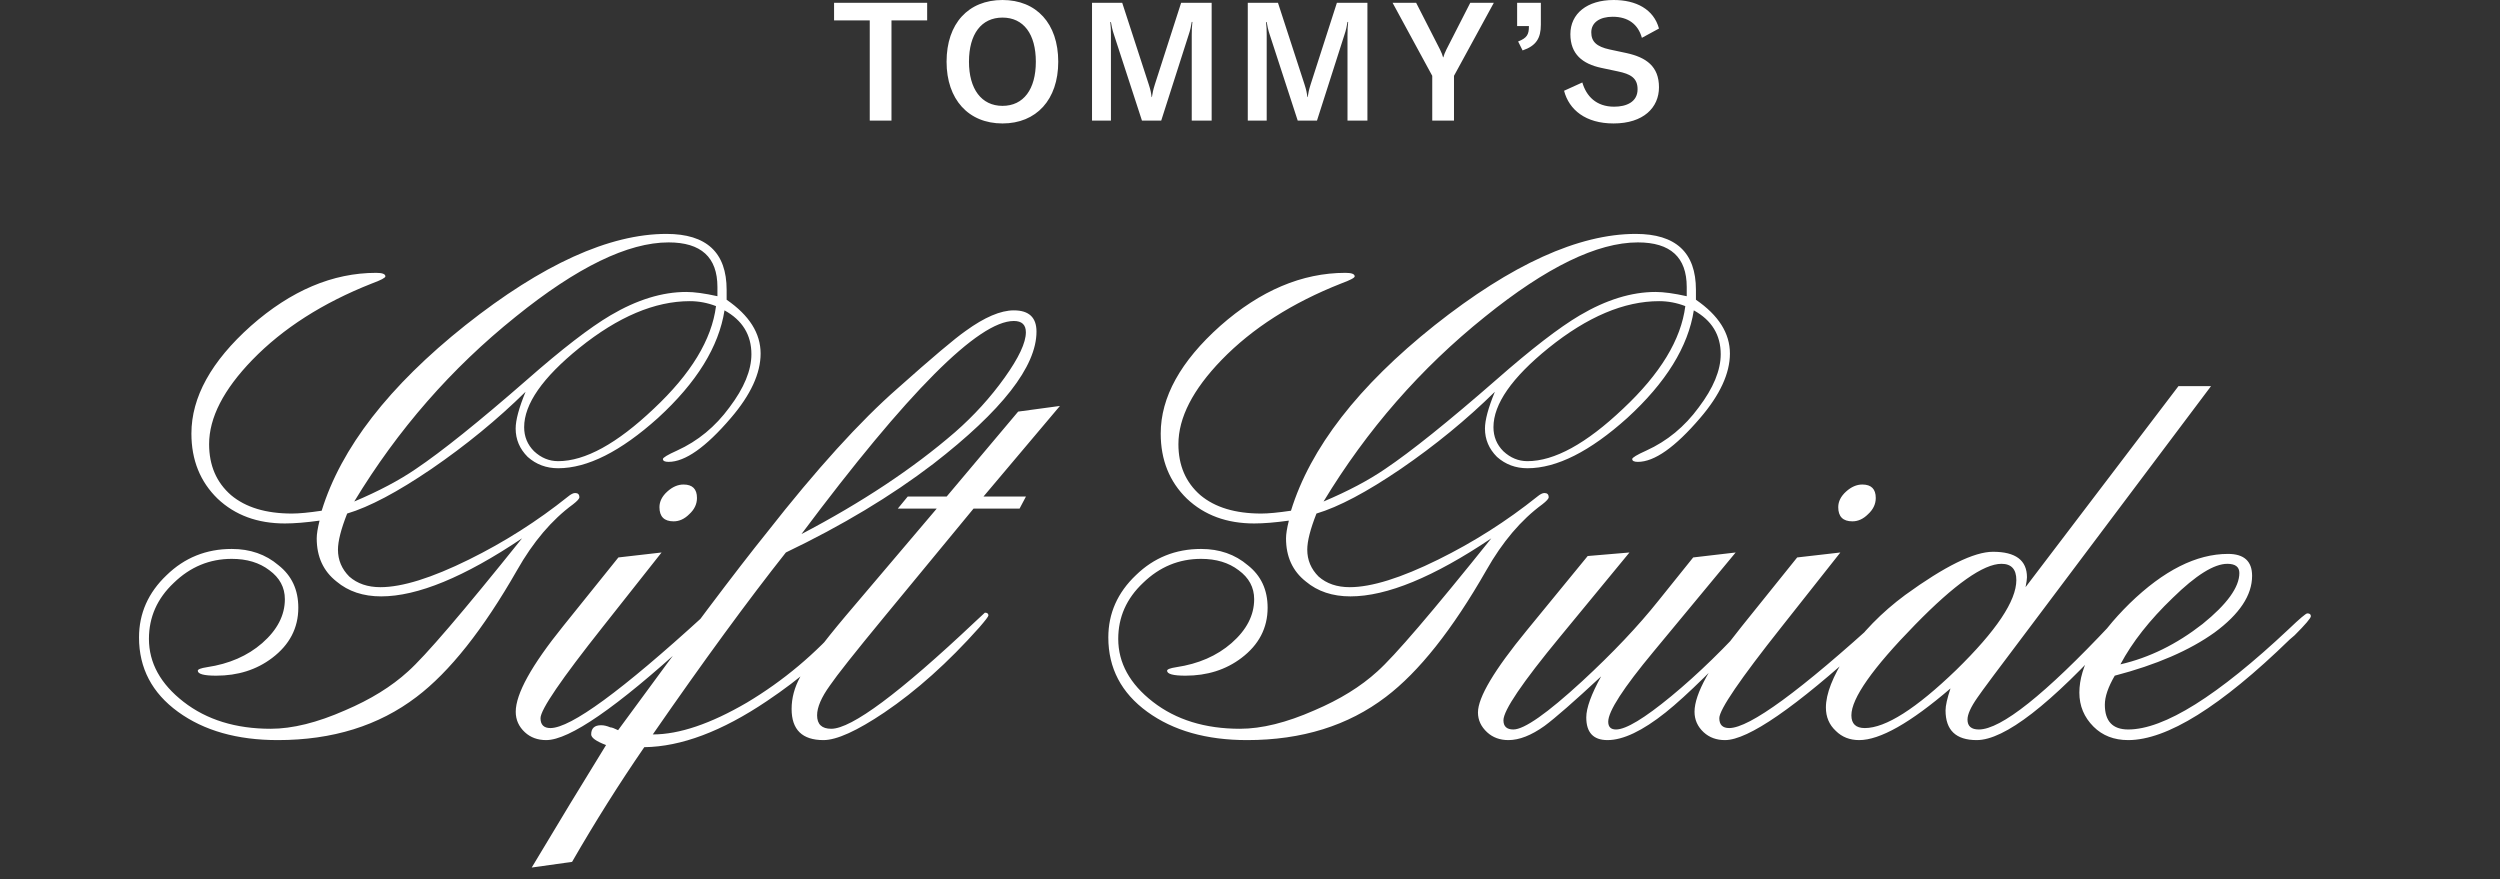
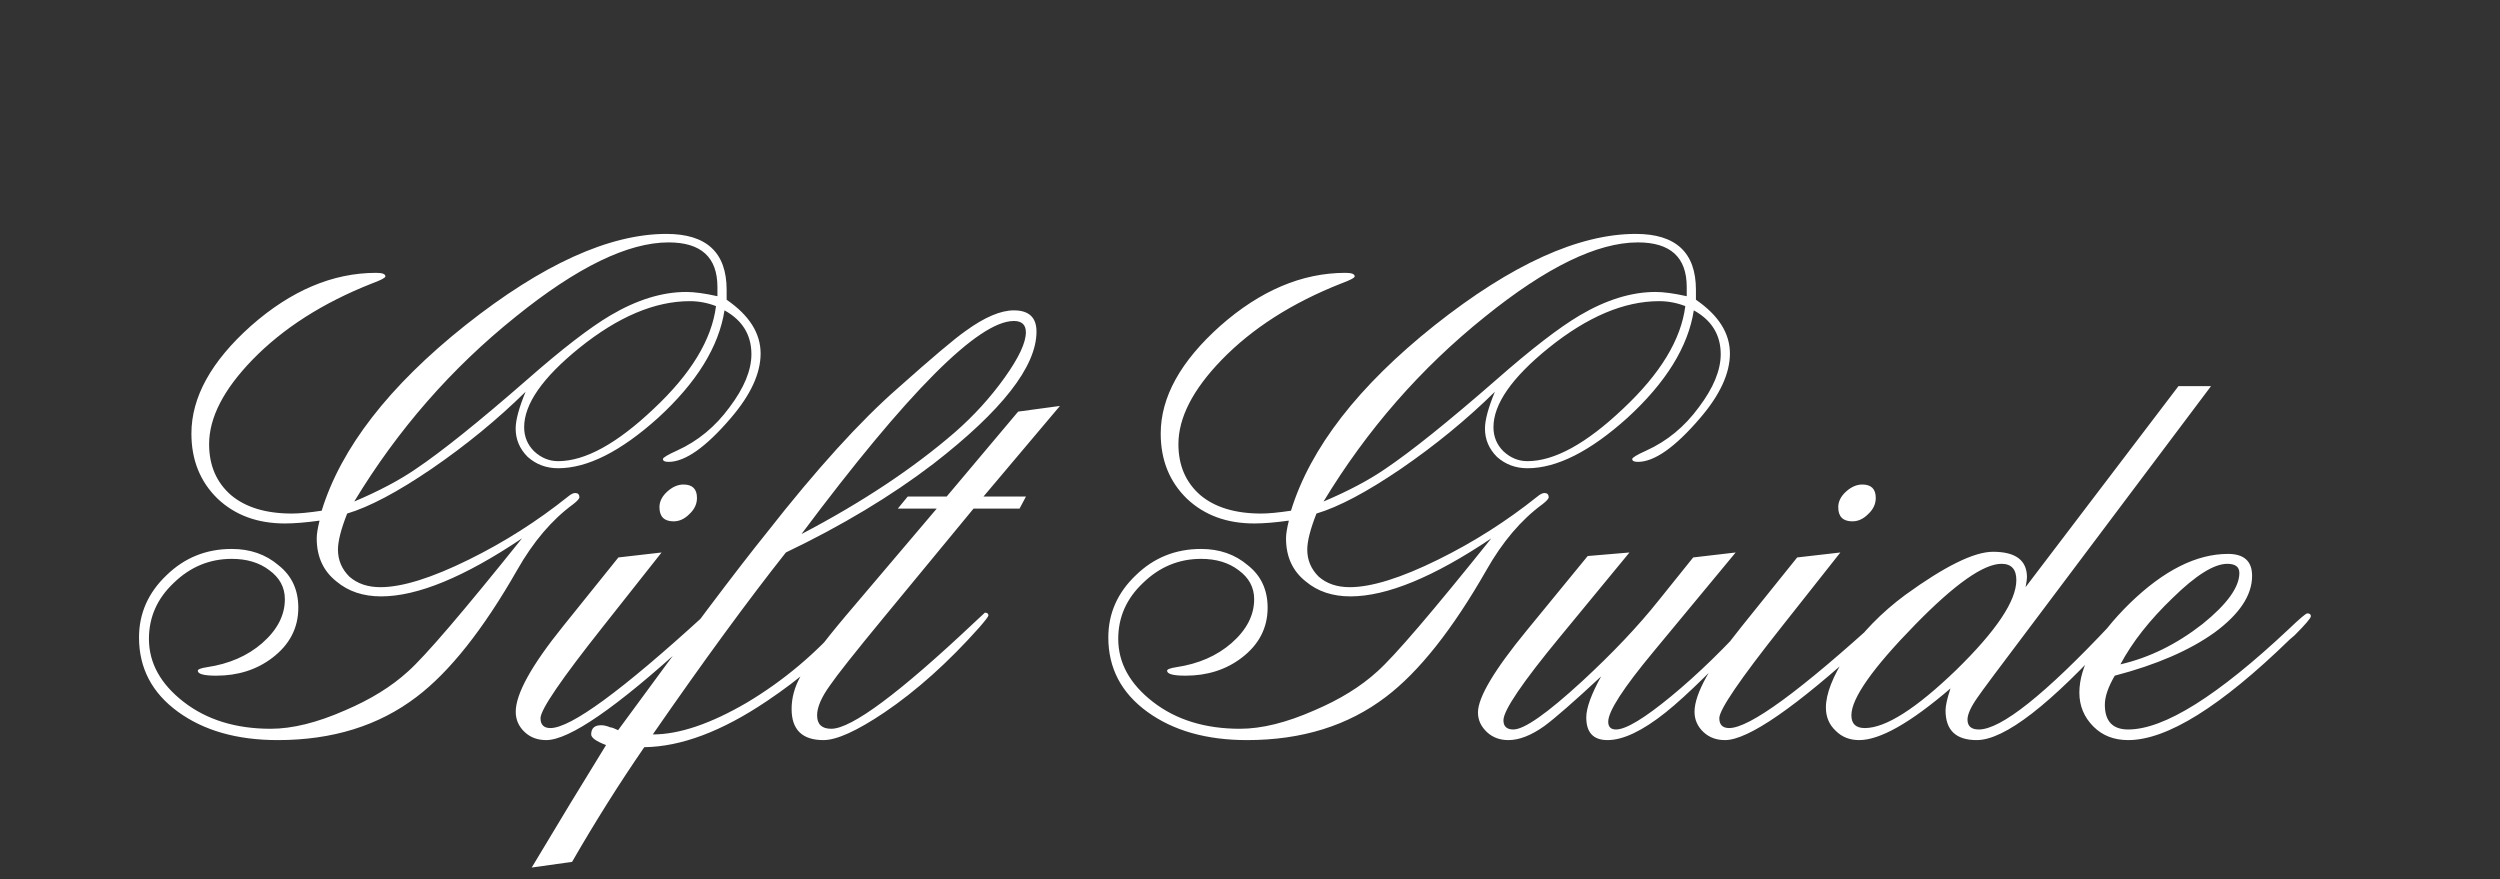
<svg xmlns="http://www.w3.org/2000/svg" width="452" height="159" viewBox="0 0 452 159" fill="none">
  <rect x="0" y="0" width="452" height="159" fill="#333333" stroke="none" />
-   <path d="M157.25 21.81V3.69H150.8V0.51H167.63V3.69H161.18V21.81H157.25ZM181.25 22.32C175.1 22.32 171.14 17.97 171.14 11.16C171.14 4.23 175.1 5.68628e-05 181.25 5.68628e-05C187.37 5.68628e-05 191.33 4.23 191.33 11.16C191.33 18.03 187.37 22.32 181.25 22.32ZM181.25 19.14C185.06 19.14 187.28 16.14 187.28 11.16C187.28 6.15 185.06 3.18 181.25 3.18C177.44 3.18 175.19 6.15 175.19 11.16C175.19 16.08 177.44 19.14 181.25 19.14ZM197.437 21.81V0.51H202.897L207.697 15.27C208.027 16.29 208.117 16.77 208.207 17.55H208.267C208.387 16.77 208.477 16.29 208.807 15.24L213.547 0.51H219.067V21.81H215.467V6.3C215.467 5.46 215.497 4.71 215.587 3.96H215.467C215.407 4.47 215.167 5.58 214.927 6.24L209.947 21.81H206.467L201.397 6.24C201.157 5.58 200.917 4.47 200.857 3.99H200.737C200.827 4.71 200.857 5.46 200.857 6.3V21.81H197.437ZM225.599 21.81V0.51H231.059L235.859 15.27C236.189 16.29 236.279 16.77 236.369 17.55H236.429C236.549 16.77 236.639 16.29 236.969 15.24L241.709 0.51H247.229V21.81H243.629V6.3C243.629 5.46 243.659 4.71 243.749 3.96H243.629C243.569 4.47 243.329 5.58 243.089 6.24L238.109 21.81H234.629L229.559 6.24C229.319 5.58 229.079 4.47 229.019 3.99H228.899C228.989 4.71 229.019 5.46 229.019 6.3V21.81H225.599ZM258.951 21.81V13.71L251.781 0.51H256.041L260.361 8.97C260.631 9.51 260.811 9.99 260.901 10.35H260.961C261.051 9.99 261.231 9.51 261.501 8.97L265.821 0.51H270.081L262.881 13.71V21.81H258.951ZM274.476 7.5C276.096 6.87 276.426 6.21 276.426 4.8V4.71H274.296V0.51H278.586V4.47C278.586 6.9 277.746 8.28 275.286 9.12L274.476 7.5ZM291.724 22.32C286.684 22.32 283.684 19.86 282.784 16.41L286.084 14.91C286.804 17.37 288.574 19.29 291.844 19.29C294.034 19.29 296.074 18.45 296.074 16.14C296.074 14.1 294.814 13.38 292.474 12.9L289.504 12.27C286.144 11.55 283.924 9.81 283.924 6.18C283.924 2.46 286.954 5.68628e-05 291.754 5.68628e-05C295.774 5.68628e-05 298.984 1.65 299.944 5.16L296.854 6.84C296.164 4.38 294.364 3.03 291.574 3.03C289.264 3.03 287.704 4.05 287.704 5.85C287.704 7.53 288.664 8.43 291.004 8.94L294.094 9.6C297.634 10.38 299.944 12 299.944 15.78C299.944 19.44 297.154 22.32 291.724 22.32Z" fill="white" />
  <path d="M93.487 103.09C87.343 113.842 81.284 121.479 75.311 126.002C68.484 131.207 60.122 133.81 50.223 133.81C42.884 133.81 36.868 132.103 32.175 128.69C27.482 125.277 25.135 120.797 25.135 115.25C25.135 110.898 26.799 107.143 30.127 103.986C33.37 100.829 37.295 99.25 41.903 99.25C45.231 99.25 48.047 100.231 50.351 102.194C52.74 104.071 53.935 106.631 53.935 109.874C53.935 113.543 52.356 116.573 49.199 118.962C46.383 121.095 43.012 122.162 39.087 122.162C36.868 122.162 35.759 121.863 35.759 121.266C35.759 121.01 36.314 120.797 37.423 120.626C41.434 120.029 44.762 118.578 47.407 116.274C50.138 113.885 51.503 111.239 51.503 108.338C51.503 106.205 50.564 104.455 48.687 103.09C46.895 101.725 44.634 101.042 41.903 101.042C37.892 101.042 34.394 102.493 31.407 105.394C28.42 108.21 26.927 111.581 26.927 115.506C26.927 119.858 29.018 123.655 33.199 126.898C37.38 130.141 42.628 131.762 48.943 131.762C52.868 131.762 57.348 130.653 62.383 128.434C66.991 126.471 70.788 124.125 73.775 121.394C76.847 118.663 83.716 110.642 94.383 97.33C83.972 104.327 75.482 107.826 68.911 107.826C65.668 107.826 62.98 106.93 60.847 105.138C58.458 103.261 57.263 100.658 57.263 97.33C57.263 96.562 57.434 95.495 57.775 94.13C55.3 94.471 53.21 94.642 51.503 94.642C46.554 94.642 42.5 93.149 39.343 90.162C36.186 87.09 34.607 83.165 34.607 78.386C34.607 71.815 38.191 65.33 45.359 58.93C52.612 52.53 60.164 49.33 68.015 49.33C69.124 49.33 69.679 49.543 69.679 49.97C69.679 50.226 68.868 50.653 67.247 51.25C58.372 54.749 51.162 59.357 45.615 65.074C40.41 70.45 37.807 75.527 37.807 80.306C37.807 84.146 39.13 87.218 41.775 89.522C44.42 91.741 48.09 92.85 52.783 92.85C54.063 92.85 55.855 92.679 58.159 92.338C61.658 80.989 70.319 69.81 84.143 58.802C98.052 47.794 110.17 42.29 120.495 42.29C127.748 42.29 131.375 45.661 131.375 52.402V54.194C135.471 57.01 137.519 60.253 137.519 63.922C137.519 67.506 135.727 71.389 132.143 75.57C127.62 80.861 123.866 83.506 120.879 83.506C120.196 83.506 119.855 83.335 119.855 82.994C119.855 82.738 120.708 82.226 122.415 81.458C126.17 79.751 129.327 77.149 131.887 73.65C134.532 70.151 135.855 66.951 135.855 64.05C135.855 60.551 134.234 57.906 130.991 56.114C129.967 62.685 125.956 69.17 118.959 75.57C112.218 81.629 106.202 84.658 100.911 84.658C98.778 84.658 96.943 83.975 95.407 82.61C93.956 81.159 93.231 79.453 93.231 77.49C93.231 75.954 93.828 73.735 95.023 70.834C89.903 75.869 84.228 80.519 77.999 84.786C71.855 88.967 66.778 91.655 62.767 92.85C61.658 95.666 61.103 97.842 61.103 99.378C61.103 101.255 61.786 102.877 63.151 104.242C64.602 105.522 66.479 106.162 68.783 106.162C72.708 106.162 78.042 104.498 84.783 101.17C91.183 98.013 97.156 94.215 102.703 89.778C103.215 89.351 103.642 89.138 103.983 89.138C104.495 89.138 104.751 89.394 104.751 89.906C104.751 90.162 104.367 90.589 103.599 91.186C99.759 94.002 96.388 97.97 93.487 103.09ZM95.279 68.658C101.594 63.111 106.628 59.229 110.383 57.01C115.162 54.194 119.727 52.786 124.079 52.786C125.53 52.786 127.407 53.042 129.711 53.554V51.89C129.711 46.514 126.767 43.826 120.879 43.826C113.54 43.826 104.324 48.306 93.231 57.266C81.626 66.567 71.898 77.703 64.047 90.674C68.484 88.797 72.196 86.834 75.183 84.786C79.876 81.629 86.575 76.253 95.279 68.658ZM100.911 83.378C105.775 83.378 111.535 80.221 118.191 73.906C124.932 67.591 128.687 61.405 129.455 55.346C127.919 54.749 126.34 54.45 124.719 54.45C118.404 54.45 111.748 57.266 104.751 62.898C98.095 68.274 94.767 73.053 94.767 77.234C94.767 78.941 95.364 80.391 96.559 81.586C97.839 82.781 99.29 83.378 100.911 83.378ZM124.349 116.146C111.464 127.922 102.93 133.81 98.749 133.81C97.213 133.81 95.933 133.341 94.909 132.402C93.8 131.378 93.245 130.141 93.245 128.69C93.245 125.447 96.104 120.285 101.821 113.202L111.805 100.786L119.613 99.89L108.989 113.33C101.48 122.802 97.725 128.306 97.725 129.842C97.725 131.037 98.322 131.634 99.517 131.634C103.186 131.634 112.402 124.893 127.165 111.41C127.762 110.898 128.189 110.642 128.445 110.642C128.872 110.642 129.085 110.855 129.085 111.282C129.085 111.623 127.506 113.245 124.349 116.146ZM126.013 90.034C126.013 91.143 125.544 92.125 124.605 92.978C123.752 93.831 122.813 94.258 121.789 94.258C120.082 94.258 119.229 93.405 119.229 91.698C119.229 90.674 119.698 89.735 120.637 88.882C121.576 88.029 122.557 87.602 123.581 87.602C125.202 87.602 126.013 88.413 126.013 90.034ZM152.326 114.738C149.425 118.578 144.859 122.589 138.63 126.77C130.523 132.231 123.142 135.005 116.486 135.09C111.963 141.661 107.611 148.573 103.43 155.826L96.134 156.85C100.827 148.999 105.307 141.618 109.574 134.706C107.782 134.023 106.886 133.383 106.886 132.786C106.886 131.677 107.483 131.122 108.678 131.122C109.19 131.122 109.745 131.25 110.342 131.506C110.598 131.506 111.067 131.677 111.75 132.018C124.294 114.866 133.254 102.962 138.63 96.306C147.59 84.871 155.483 76.167 162.31 70.194C168.539 64.647 172.635 61.191 174.598 59.826C178.011 57.351 180.913 56.114 183.302 56.114C186.033 56.114 187.398 57.394 187.398 59.954C187.398 66.269 181.169 74.247 168.71 83.89C161.115 89.693 152.241 95.026 142.086 99.89C135.259 108.509 127.238 119.474 118.022 132.786C122.801 132.786 128.475 130.866 135.046 127.026C141.617 123.101 147.462 118.194 152.582 112.306C153.435 111.282 154.033 110.77 154.374 110.77C154.801 110.77 155.014 110.941 155.014 111.282C155.014 111.623 154.63 112.221 153.862 113.074C153.35 113.586 152.838 114.141 152.326 114.738ZM144.902 96.562C155.825 90.845 165.083 84.701 172.678 78.13C176.091 75.143 179.078 71.858 181.638 68.274C184.198 64.69 185.478 61.959 185.478 60.082C185.478 58.717 184.753 58.034 183.302 58.034C176.902 58.034 164.102 70.877 144.902 96.562ZM177.043 113.458C171.411 119.773 165.694 124.893 159.891 128.818C154.942 132.146 151.272 133.81 148.883 133.81C145.043 133.81 143.123 131.933 143.123 128.178C143.123 126.215 143.635 124.295 144.659 122.418C146.024 119.943 148.755 116.274 152.851 111.41L169.363 91.954H162.323L164.115 89.778H171.155L184.083 74.418L191.635 73.394L177.811 89.778H185.491L184.339 91.954H176.019L159.763 111.666C154.558 117.981 151.315 122.077 150.035 123.954C148.499 126.087 147.731 127.879 147.731 129.33C147.731 130.951 148.584 131.762 150.291 131.762C153.96 131.762 162.622 125.319 176.275 112.434C177.47 111.325 178.067 110.77 178.067 110.77C178.494 110.77 178.707 110.941 178.707 111.282C178.707 111.453 178.152 112.178 177.043 113.458ZM268.737 103.09C262.593 113.842 256.534 121.479 250.561 126.002C243.734 131.207 235.372 133.81 225.473 133.81C218.134 133.81 212.118 132.103 207.425 128.69C202.732 125.277 200.385 120.797 200.385 115.25C200.385 110.898 202.049 107.143 205.377 103.986C208.62 100.829 212.545 99.25 217.153 99.25C220.481 99.25 223.297 100.231 225.601 102.194C227.99 104.071 229.185 106.631 229.185 109.874C229.185 113.543 227.606 116.573 224.449 118.962C221.633 121.095 218.262 122.162 214.337 122.162C212.118 122.162 211.009 121.863 211.009 121.266C211.009 121.01 211.564 120.797 212.673 120.626C216.684 120.029 220.012 118.578 222.657 116.274C225.388 113.885 226.753 111.239 226.753 108.338C226.753 106.205 225.814 104.455 223.937 103.09C222.145 101.725 219.884 101.042 217.153 101.042C213.142 101.042 209.644 102.493 206.657 105.394C203.67 108.21 202.177 111.581 202.177 115.506C202.177 119.858 204.268 123.655 208.449 126.898C212.63 130.141 217.878 131.762 224.193 131.762C228.118 131.762 232.598 130.653 237.633 128.434C242.241 126.471 246.038 124.125 249.025 121.394C252.097 118.663 258.966 110.642 269.633 97.33C259.222 104.327 250.732 107.826 244.161 107.826C240.918 107.826 238.23 106.93 236.097 105.138C233.708 103.261 232.513 100.658 232.513 97.33C232.513 96.562 232.684 95.495 233.025 94.13C230.55 94.471 228.46 94.642 226.753 94.642C221.804 94.642 217.75 93.149 214.593 90.162C211.436 87.09 209.857 83.165 209.857 78.386C209.857 71.815 213.441 65.33 220.609 58.93C227.862 52.53 235.414 49.33 243.265 49.33C244.374 49.33 244.929 49.543 244.929 49.97C244.929 50.226 244.118 50.653 242.497 51.25C233.622 54.749 226.412 59.357 220.865 65.074C215.66 70.45 213.057 75.527 213.057 80.306C213.057 84.146 214.38 87.218 217.025 89.522C219.67 91.741 223.34 92.85 228.033 92.85C229.313 92.85 231.105 92.679 233.409 92.338C236.908 80.989 245.569 69.81 259.393 58.802C273.302 47.794 285.42 42.29 295.745 42.29C302.998 42.29 306.625 45.661 306.625 52.402V54.194C310.721 57.01 312.769 60.253 312.769 63.922C312.769 67.506 310.977 71.389 307.393 75.57C302.87 80.861 299.116 83.506 296.129 83.506C295.446 83.506 295.105 83.335 295.105 82.994C295.105 82.738 295.958 82.226 297.665 81.458C301.42 79.751 304.577 77.149 307.137 73.65C309.782 70.151 311.105 66.951 311.105 64.05C311.105 60.551 309.484 57.906 306.241 56.114C305.217 62.685 301.206 69.17 294.209 75.57C287.468 81.629 281.452 84.658 276.161 84.658C274.028 84.658 272.193 83.975 270.657 82.61C269.206 81.159 268.481 79.453 268.481 77.49C268.481 75.954 269.078 73.735 270.273 70.834C265.153 75.869 259.478 80.519 253.249 84.786C247.105 88.967 242.028 91.655 238.017 92.85C236.908 95.666 236.353 97.842 236.353 99.378C236.353 101.255 237.036 102.877 238.401 104.242C239.852 105.522 241.729 106.162 244.033 106.162C247.958 106.162 253.292 104.498 260.033 101.17C266.433 98.013 272.406 94.215 277.953 89.778C278.465 89.351 278.892 89.138 279.233 89.138C279.745 89.138 280.001 89.394 280.001 89.906C280.001 90.162 279.617 90.589 278.849 91.186C275.009 94.002 271.638 97.97 268.737 103.09ZM270.529 68.658C276.844 63.111 281.878 59.229 285.633 57.01C290.412 54.194 294.977 52.786 299.329 52.786C300.78 52.786 302.657 53.042 304.961 53.554V51.89C304.961 46.514 302.017 43.826 296.129 43.826C288.79 43.826 279.574 48.306 268.481 57.266C256.876 66.567 247.148 77.703 239.297 90.674C243.734 88.797 247.446 86.834 250.433 84.786C255.126 81.629 261.825 76.253 270.529 68.658ZM276.161 83.378C281.025 83.378 286.785 80.221 293.441 73.906C300.182 67.591 303.937 61.405 304.705 55.346C303.169 54.749 301.59 54.45 299.969 54.45C293.654 54.45 286.998 57.266 280.001 62.898C273.345 68.274 270.017 73.053 270.017 77.234C270.017 78.941 270.614 80.391 271.809 81.586C273.089 82.781 274.54 83.378 276.161 83.378ZM317.775 112.434C310.522 120.285 304.975 125.746 301.135 128.818C296.954 132.146 293.455 133.81 290.639 133.81C288.079 133.81 286.799 132.445 286.799 129.714C286.799 128.007 287.695 125.533 289.487 122.29C284.623 126.813 281.21 129.799 279.247 131.25C276.858 132.957 274.682 133.81 272.719 133.81C271.183 133.81 269.903 133.341 268.879 132.402C267.77 131.378 267.215 130.183 267.215 128.818C267.215 126.087 270.159 121.138 276.047 113.97L287.055 100.53L294.607 99.89L282.063 115.122C275.236 123.399 271.823 128.434 271.823 130.226C271.823 131.335 272.42 131.89 273.615 131.89C275.578 131.89 279.716 128.989 286.031 123.186C291.578 118.066 296.186 113.202 299.855 108.594L306.127 100.786L313.807 99.89L298.959 117.81C293.498 124.381 290.767 128.605 290.767 130.482C290.767 131.421 291.236 131.89 292.175 131.89C293.967 131.89 297.295 129.885 302.159 125.874C307.023 121.863 312.015 116.999 317.135 111.282C317.476 110.941 317.732 110.77 317.903 110.77C318.33 110.77 318.543 110.941 318.543 111.282C318.543 111.538 318.287 111.922 317.775 112.434ZM337.474 116.146C324.589 127.922 316.055 133.81 311.874 133.81C310.338 133.81 309.058 133.341 308.034 132.402C306.925 131.378 306.37 130.141 306.37 128.69C306.37 125.447 309.229 120.285 314.946 113.202L324.93 100.786L332.738 99.89L322.114 113.33C314.605 122.802 310.85 128.306 310.85 129.842C310.85 131.037 311.447 131.634 312.642 131.634C316.311 131.634 325.527 124.893 340.29 111.41C340.887 110.898 341.314 110.642 341.57 110.642C341.997 110.642 342.21 110.855 342.21 111.282C342.21 111.623 340.631 113.245 337.474 116.146ZM339.138 90.034C339.138 91.143 338.669 92.125 337.73 92.978C336.877 93.831 335.938 94.258 334.914 94.258C333.207 94.258 332.354 93.405 332.354 91.698C332.354 90.674 332.823 89.735 333.762 88.882C334.701 88.029 335.682 87.602 336.706 87.602C338.327 87.602 339.138 88.413 339.138 90.034ZM382.347 114.482C370.742 127.367 362.422 133.81 357.387 133.81C353.632 133.81 351.755 132.018 351.755 128.434C351.755 127.581 352.054 126.258 352.651 124.466C345.398 130.695 339.894 133.81 336.139 133.81C334.432 133.81 333.024 133.255 331.915 132.146C330.72 131.037 330.123 129.629 330.123 127.922C330.123 125.447 331.36 122.29 333.835 118.45C336.651 114.354 340.192 110.727 344.459 107.57C351.627 102.365 356.918 99.762 360.331 99.762C364.427 99.762 366.475 101.298 366.475 104.37C366.475 104.711 366.39 105.309 366.219 106.162L393.867 69.81H399.755L367.243 113.074C361.44 120.754 358.198 125.106 357.515 126.13C356.32 127.837 355.723 129.159 355.723 130.098C355.723 131.293 356.406 131.89 357.771 131.89C361.782 131.89 369.718 125.575 381.579 112.946C383.115 111.325 384.054 110.514 384.395 110.514C384.822 110.514 385.035 110.727 385.035 111.154C385.035 111.41 384.139 112.519 382.347 114.482ZM337.163 131.634C340.918 131.634 346.422 128.135 353.675 121.138C360.928 114.055 364.555 108.637 364.555 104.882C364.555 102.919 363.659 101.938 361.867 101.938C358.624 101.938 353.419 105.607 346.251 112.946C338.571 120.797 334.731 126.258 334.731 129.33C334.731 130.866 335.542 131.634 337.163 131.634ZM413.964 115.634C401.505 127.751 391.777 133.81 384.78 133.81C382.22 133.81 380.129 132.999 378.508 131.378C376.801 129.671 375.948 127.623 375.948 125.234C375.948 120.455 378.977 115.079 385.036 109.106C391.18 103.133 397.111 100.146 402.828 100.146C405.729 100.146 407.18 101.469 407.18 104.114C407.18 107.613 404.919 111.026 400.396 114.354C395.873 117.597 389.857 120.199 382.348 122.162C381.153 124.21 380.556 125.959 380.556 127.41C380.556 130.397 381.964 131.89 384.78 131.89C391.265 131.89 400.951 125.831 413.836 113.714C415.799 111.837 416.908 110.898 417.164 110.898C417.591 110.898 417.804 111.069 417.804 111.41C417.804 111.751 416.823 112.903 414.86 114.866L413.964 115.634ZM383.372 120.114C388.577 118.919 393.527 116.487 398.22 112.818C402.657 109.234 404.876 106.162 404.876 103.602C404.876 102.493 404.151 101.938 402.7 101.938C400.311 101.938 397.025 103.986 392.844 108.082C388.663 112.093 385.505 116.103 383.372 120.114Z" fill="white" />
</svg>